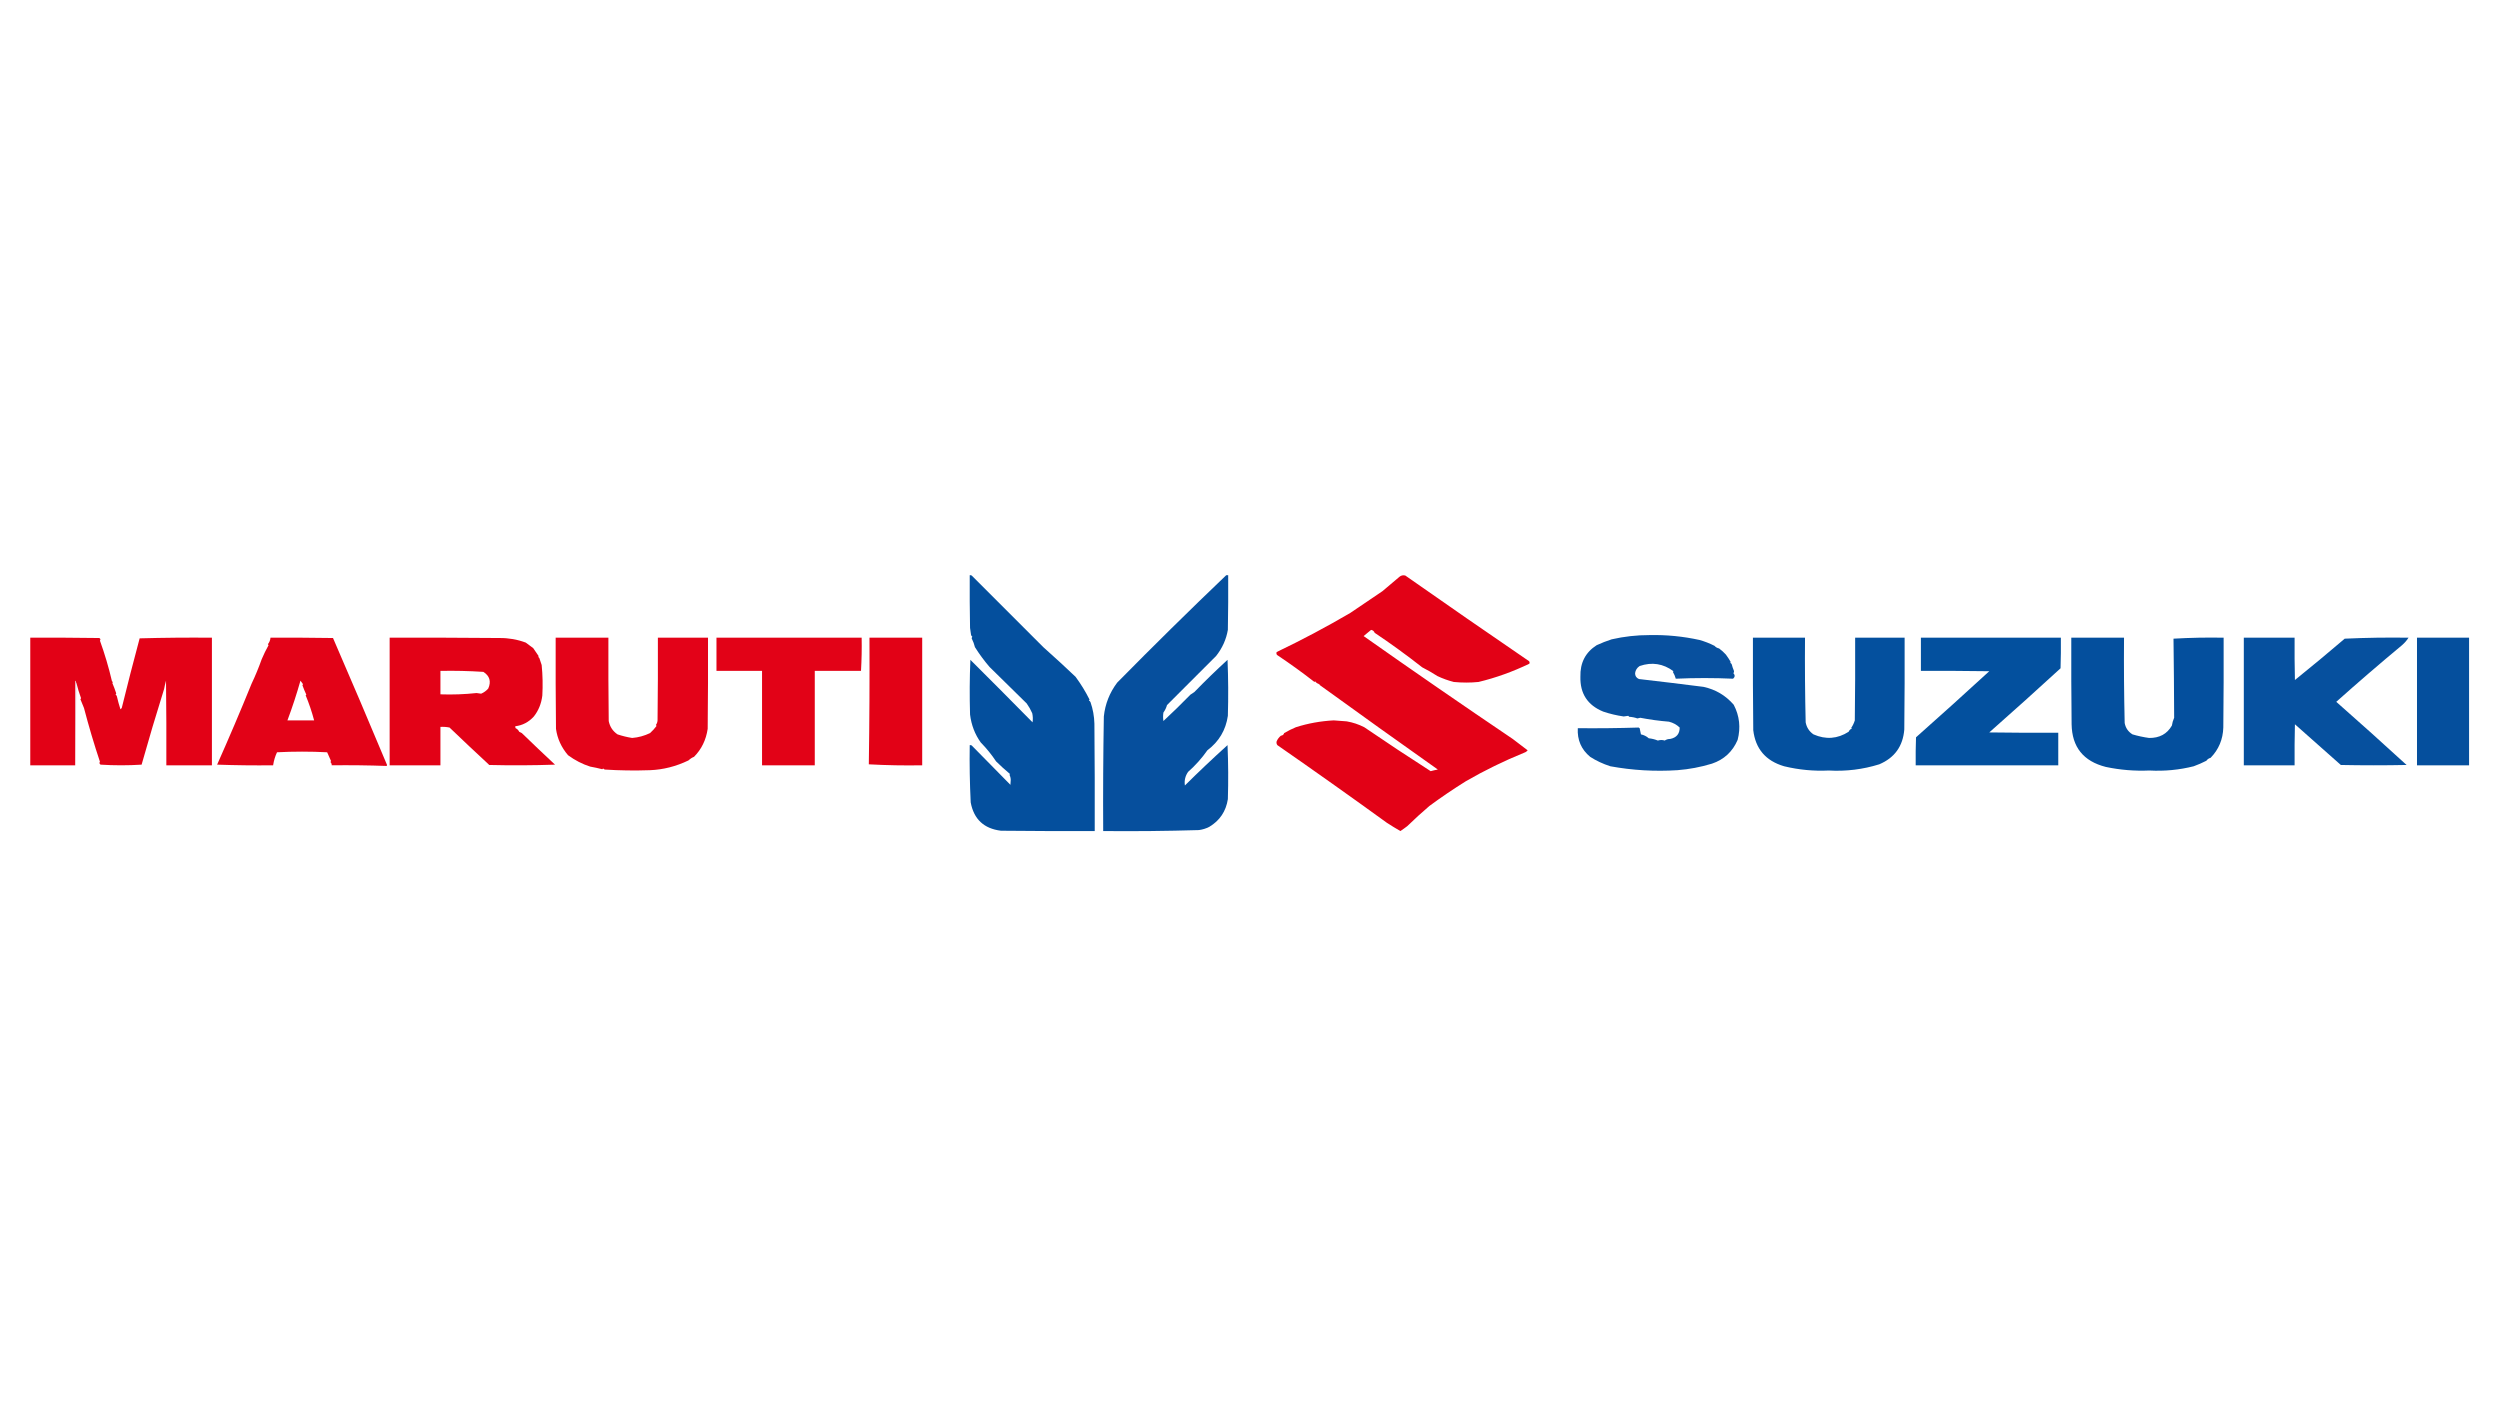
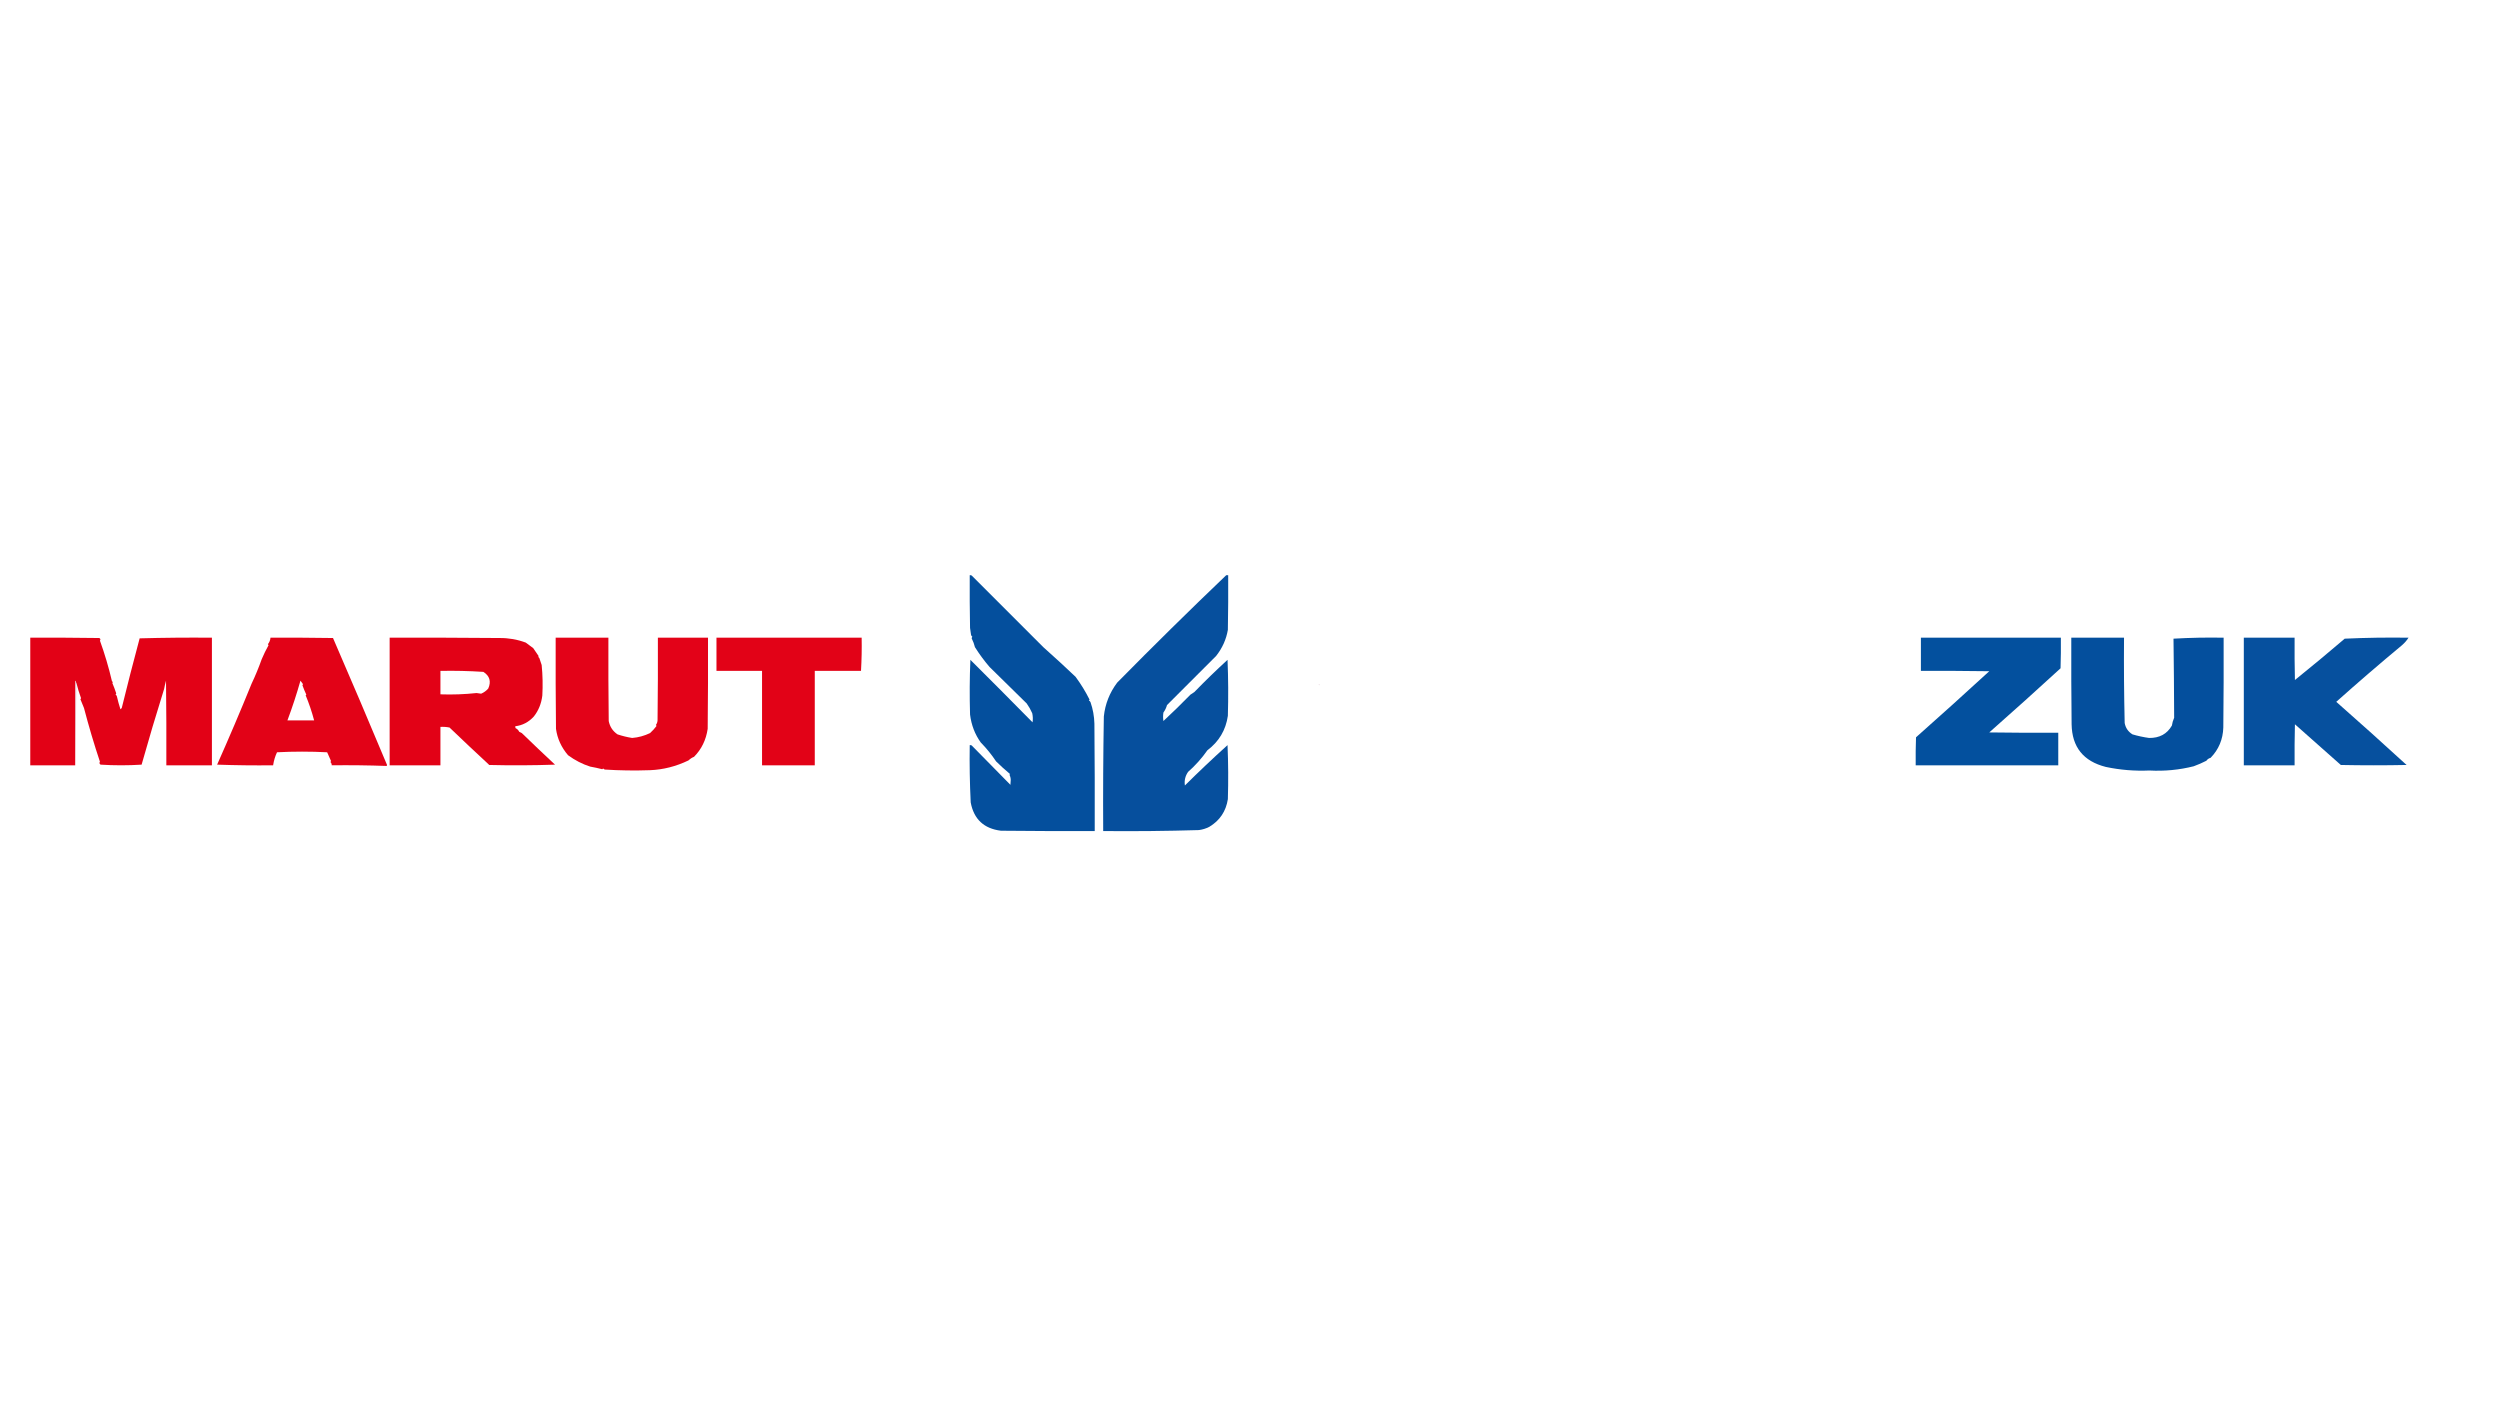
<svg xmlns="http://www.w3.org/2000/svg" width="3840px" height="2161px" style="shape-rendering:geometricPrecision; text-rendering:geometricPrecision; image-rendering:optimizeQuality; fill-rule:evenodd; clip-rule:evenodd">
  <g>
    <path style="opacity:0.995" fill="#044f9d" d="M 1489.5,883.5 C 1490.55,883.351 1491.55,883.517 1492.5,884C 1529.17,920.667 1565.83,957.333 1602.5,994C 1619.36,1009.01 1635.86,1024.17 1652,1039.5C 1660.14,1050.46 1667.3,1062.13 1673.5,1074.5C 1673.29,1075.09 1672.96,1075.59 1672.5,1076C 1673.67,1076.5 1674.5,1077.33 1675,1078.5C 1678.71,1089.11 1680.71,1100.11 1681,1111.5C 1681.5,1166.5 1681.67,1221.5 1681.5,1276.5C 1633.5,1276.67 1585.5,1276.5 1537.5,1276C 1511.29,1272.79 1495.79,1258.29 1491,1232.5C 1489.56,1203.2 1489.06,1173.87 1489.5,1144.5C 1490.55,1144.35 1491.55,1144.52 1492.5,1145C 1512.45,1165.07 1532.28,1185.24 1552,1205.5C 1552.17,1203 1552.33,1200.5 1552.5,1198C 1552.43,1195.05 1551.77,1192.38 1550.5,1190C 1550.83,1189.67 1551.17,1189.33 1551.5,1189C 1544.15,1182.87 1536.99,1176.37 1530,1169.5C 1523.09,1159.09 1515.26,1149.42 1506.5,1140.5C 1497.49,1128.03 1491.99,1113.69 1490,1097.5C 1489.17,1069.49 1489.33,1041.49 1490.5,1013.5C 1522.54,1045.37 1554.37,1077.37 1586,1109.5C 1586.72,1104.8 1586.55,1100.13 1585.5,1095.5C 1583.19,1090.21 1580.35,1085.21 1577,1080.5C 1557.99,1061.79 1538.99,1043.12 1520,1024.5C 1511.74,1014.9 1504.24,1004.74 1497.5,994C 1496.46,989.664 1494.79,985.164 1492.5,980.5C 1492.61,979.558 1492.94,978.725 1493.5,978C 1492.42,977.326 1491.75,976.326 1491.5,975C 1490.88,971.519 1490.38,968.019 1490,964.5C 1489.5,937.502 1489.33,910.502 1489.5,883.5 Z" />
  </g>
  <g>
    <path style="opacity:0.993" fill="#064f9d" d="M 1883.5,883.5 C 1884.5,883.5 1885.5,883.5 1886.5,883.5C 1886.67,911.502 1886.5,939.502 1886,967.5C 1883.49,982.131 1877.49,995.465 1868,1007.5C 1842.81,1032.69 1817.64,1057.86 1792.5,1083C 1791.51,1086.83 1789.68,1090.66 1787,1094.5C 1786.33,1098.83 1786.33,1103.17 1787,1107.5C 1801.22,1094.28 1815.05,1080.78 1828.5,1067C 1830.5,1065.67 1832.5,1064.33 1834.5,1063C 1850.91,1046.09 1867.91,1029.59 1885.5,1013.5C 1886.67,1042.16 1886.83,1070.83 1886,1099.5C 1882.85,1121.37 1872.35,1139.04 1854.5,1152.5C 1845.98,1164.68 1836.14,1175.68 1825,1185.5C 1820.54,1191.8 1818.87,1198.8 1820,1206.5C 1841.28,1185.39 1863.11,1164.72 1885.5,1144.5C 1886.67,1172.16 1886.83,1199.83 1886,1227.5C 1883.08,1246.2 1873.58,1260.37 1857.5,1270C 1852.51,1272.58 1847.18,1274.25 1841.5,1275C 1792.53,1276.47 1743.53,1276.97 1694.5,1276.5C 1694.17,1217.83 1694.5,1159.16 1695.5,1100.5C 1697.48,1081.4 1704.32,1064.07 1716,1048.5C 1771.63,992.032 1827.46,937.032 1883.5,883.5 Z" />
  </g>
  <g>
-     <path style="opacity:0.993" fill="#e20016" d="M 2027.5,1052.5 C 2027.17,1051.5 2026.5,1050.83 2025.5,1050.5C 2023.25,1049.79 2021.41,1048.45 2020,1046.5C 2019.67,1046.83 2019.33,1047.17 2019,1047.5C 2000.52,1033.07 1981.35,1019.23 1961.5,1006C 1960.45,1004.61 1960.28,1003.11 1961,1001.5C 1999.54,983.066 2037.2,963.066 2074,941.5C 2090.54,930.275 2107.04,919.109 2123.5,908C 2132.14,900.704 2140.8,893.37 2149.5,886C 2152.15,883.814 2155.15,883.148 2158.5,884C 2221.56,928.205 2284.89,972.039 2348.5,1015.5C 2349.61,1016.72 2349.78,1018.06 2349,1019.5C 2323.3,1031.85 2297.3,1041.18 2271,1047.5C 2258.66,1048.75 2245.99,1048.75 2233,1047.5C 2224.42,1045.31 2216.09,1042.31 2208,1038.5C 2200.35,1033.59 2192.52,1029.09 2184.5,1025C 2160.36,1006.07 2136.03,988.401 2111.5,972C 2110.53,969.453 2108.69,967.953 2106,967.5C 2102.6,970.408 2098.77,973.575 2094.5,977C 2170.26,1030.39 2246.59,1083.06 2323.5,1135C 2331.2,1140.84 2338.86,1146.68 2346.5,1152.5C 2345.22,1154.15 2343.55,1155.31 2341.5,1156C 2310.11,1168.77 2280.11,1183.44 2251.5,1200C 2232.16,1212.07 2213.49,1224.74 2195.5,1238C 2183.9,1247.93 2172.57,1258.26 2161.5,1269C 2158.1,1271.62 2154.6,1274.12 2151,1276.5C 2144.08,1272.52 2137.24,1268.35 2130.5,1264C 2075.38,1224.06 2019.21,1184.23 1962,1144.5C 1960.7,1142.64 1960.37,1140.64 1961,1138.5C 1962.47,1135.17 1964.64,1132.33 1967.5,1130C 1970.06,1129.77 1971.73,1128.44 1972.5,1126C 1978.25,1122.6 1984.25,1119.6 1990.5,1117C 2009.15,1111.07 2028.49,1107.57 2048.5,1106.5C 2055.17,1106.97 2061.84,1107.47 2068.5,1108C 2077.94,1109.61 2086.94,1112.61 2095.5,1117C 2129.23,1140.05 2163.23,1162.55 2197.5,1184.5C 2201.13,1183.51 2204.8,1182.68 2208.5,1182C 2147.81,1139.09 2087.47,1095.92 2027.5,1052.5 Z" />
-   </g>
+     </g>
  <g>
-     <path style="opacity:0.99" fill="#074f9d" d="M 2533.5,975.5 C 2559.57,974.937 2585.24,977.437 2610.5,983C 2618.45,985.239 2626.12,988.239 2633.5,992C 2635.38,994.106 2637.71,995.439 2640.5,996C 2644.25,998.742 2647.75,1001.91 2651,1005.5C 2653.7,1009.13 2656.2,1012.96 2658.5,1017C 2658.17,1017.33 2657.83,1017.67 2657.5,1018C 2658.67,1018.5 2659.5,1019.33 2660,1020.5C 2660.75,1023.64 2661.75,1026.64 2663,1029.5C 2663.72,1031.11 2663.55,1032.61 2662.5,1034C 2665.2,1036.97 2665.04,1039.81 2662,1042.5C 2632.67,1041.17 2603.33,1041.17 2574,1042.5C 2572.99,1038.8 2571.49,1035.3 2569.5,1032C 2569.83,1031.67 2570.17,1031.33 2570.5,1031C 2554.61,1019.24 2537.28,1016.57 2518.5,1023C 2514.43,1025.71 2512.09,1029.37 2511.5,1034C 2511.45,1038.29 2513.45,1041.29 2517.5,1043C 2550.52,1046.8 2583.52,1050.8 2616.5,1055C 2635.05,1058.98 2650.55,1068.14 2663,1082.5C 2671.9,1099.57 2673.9,1117.57 2669,1136.5C 2661.24,1154.6 2648.07,1166.76 2629.5,1173C 2612.13,1178.29 2594.46,1181.62 2576.5,1183C 2541.89,1185.22 2507.55,1183.22 2473.5,1177C 2462.07,1173.31 2451.74,1168.48 2442.5,1162.5C 2428.83,1151.19 2422.49,1136.53 2423.5,1118.5C 2454.77,1118.8 2485.94,1118.47 2517,1117.5C 2517.41,1117.96 2517.91,1118.29 2518.5,1118.5C 2519.2,1121.7 2519.87,1124.87 2520.5,1128C 2525.05,1128.94 2529.05,1130.94 2532.5,1134C 2537.39,1134.52 2542.06,1135.69 2546.5,1137.5C 2550.07,1136.36 2553.57,1136.36 2557,1137.5C 2559.48,1135.83 2562.31,1135 2565.5,1135C 2575.18,1133 2580.01,1127.17 2580,1117.5C 2575.42,1113.11 2569.92,1110.11 2563.5,1108.5C 2548.61,1107.29 2533.94,1105.29 2519.5,1102.5C 2518.03,1102.72 2516.53,1103.06 2515,1103.5C 2510.99,1102.06 2506.83,1101.23 2502.5,1101C 2502,1100.5 2501.5,1100 2501,1099.5C 2498.67,1099.83 2496.33,1100.17 2494,1100.5C 2482.94,1098.88 2472.44,1096.38 2462.5,1093C 2438.56,1083.22 2426.89,1065.39 2427.5,1039.5C 2426.93,1018.15 2435.26,1001.98 2452.5,991C 2459.99,987.545 2467.65,984.545 2475.5,982C 2494.74,977.633 2514.07,975.466 2533.5,975.5 Z" />
-   </g>
+     </g>
  <g>
    <path style="opacity:0.993" fill="#e20016" d="M 117.5,1049.5 C 116.89,1048.61 116.557,1047.61 116.5,1046.5C 116.167,1045.17 115.833,1045.17 115.5,1046.5C 115.5,1089.5 115.5,1132.5 115.5,1175.5C 92.5,1175.5 69.5,1175.5 46.5,1175.5C 46.5,1110.17 46.5,1044.83 46.5,979.5C 81.835,979.333 117.168,979.5 152.5,980C 154.394,981.079 154.727,982.413 153.5,984C 160.864,1004.36 167.03,1025.19 172,1046.5C 173.487,1047.25 173.654,1048.09 172.5,1049C 174.747,1054.22 176.747,1059.55 178.5,1065C 178.355,1065.77 178.022,1066.44 177.5,1067C 178.516,1067.52 179.182,1068.35 179.5,1069.5C 181.042,1076.25 182.875,1082.92 185,1089.5C 185.667,1088.83 186.333,1088.17 187,1087.5C 195.529,1052.73 204.695,1017.06 214.5,980.5C 251.457,979.506 288.457,979.173 325.5,979.5C 325.5,1044.83 325.5,1110.17 325.5,1175.5C 302.167,1175.5 278.833,1175.5 255.5,1175.5C 255.667,1132.17 255.5,1088.83 255,1045.5C 253.842,1049.8 252.842,1054.13 252,1058.5C 239.731,1097.67 228.231,1136.34 217.5,1174.5C 196.5,1175.83 175.5,1175.83 154.5,1174.5C 152.633,1173.2 152.3,1171.7 153.5,1170C 144.617,1143.42 136.45,1115.92 129,1087.5C 127.235,1082.9 125.402,1078.4 123.5,1074C 123.957,1073.59 124.291,1073.09 124.5,1072.5C 121.631,1064.62 119.298,1056.95 117.5,1049.5 Z" />
  </g>
  <g>
    <path style="opacity:0.991" fill="#e20016" d="M 415.5,979.5 C 447.502,979.333 479.502,979.5 511.5,980C 539.521,1044.63 567.187,1109.63 594.5,1175C 594.333,1175.5 594.167,1176 594,1176.5C 565.907,1175.5 537.741,1175.17 509.5,1175.5C 509.617,1173.52 508.95,1171.85 507.5,1170.5C 507.709,1169.91 508.043,1169.41 508.5,1169C 506.43,1164.59 504.43,1160.09 502.5,1155.5C 476.833,1154.17 451.167,1154.17 425.5,1155.5C 422.64,1161.54 420.64,1168.21 419.5,1175.5C 390.826,1175.83 362.159,1175.5 333.5,1174.5C 351.805,1133.38 369.472,1091.88 386.5,1050C 392.145,1038.16 397.312,1025.66 402,1012.5C 405.155,1005.06 408.655,997.89 412.5,991C 412.043,990.586 411.709,990.086 411.5,989.5C 413.813,986.563 415.146,983.23 415.5,979.5 Z M 461.5,1045.5 C 462.767,1047.31 464.1,1049.14 465.5,1051C 465.043,1051.41 464.709,1051.91 464.5,1052.5C 466.274,1057.44 468.274,1062.27 470.5,1067C 470.167,1067.33 469.833,1067.67 469.5,1068C 474.671,1080.5 479.004,1093.33 482.5,1106.5C 468.833,1106.5 455.167,1106.5 441.5,1106.5C 448.998,1086.49 455.665,1066.16 461.5,1045.5 Z" />
  </g>
  <g>
    <path style="opacity:0.993" fill="#e20016" d="M 598.5,979.5 C 654.834,979.333 711.168,979.5 767.5,980C 781.337,979.893 794.671,982.226 807.5,987C 811.244,989.955 815.078,992.789 819,995.5C 821.881,999.571 824.714,1003.74 827.5,1008C 827.167,1008.33 826.833,1008.67 826.5,1009C 827.428,1009.39 828.095,1010.05 828.5,1011C 829.546,1014.6 830.713,1018.1 832,1021.5C 833.568,1037.13 833.901,1052.79 833,1068.5C 831.48,1080.79 827.146,1091.46 820,1100.5C 812.08,1109.2 802.58,1114.2 791.5,1115.5C 791.351,1116.55 791.517,1117.55 792,1118.5C 794.5,1119.67 796.333,1121.5 797.5,1124C 798.833,1124.67 800.167,1125.33 801.5,1126C 818.401,1142.4 835.401,1158.57 852.5,1174.5C 818.838,1175.67 785.172,1175.83 751.5,1175C 730.711,1155.73 710.378,1136.57 690.5,1117.5C 685.9,1116.56 681.233,1116.22 676.5,1116.5C 676.5,1136.17 676.5,1155.83 676.5,1175.5C 650.5,1175.5 624.5,1175.5 598.5,1175.5C 598.5,1110.17 598.5,1044.83 598.5,979.5 Z M 676.5,1030.5 C 698.545,1030.06 720.545,1030.56 742.5,1032C 752.193,1038.25 754.693,1046.75 750,1057.5C 746.955,1061.06 743.288,1063.73 739,1065.5C 736.667,1065.17 734.333,1064.83 732,1064.5C 713.736,1066.48 695.236,1067.15 676.5,1066.5C 676.5,1054.5 676.5,1042.5 676.5,1030.5 Z" />
  </g>
  <g>
    <path style="opacity:0.992" fill="#e20117" d="M 853.5,979.5 C 880.5,979.5 907.5,979.5 934.5,979.5C 934.333,1022.17 934.5,1064.83 935,1107.5C 936.701,1116.2 941.201,1123.03 948.5,1128C 955.923,1130.48 963.423,1132.31 971,1133.5C 980.588,1132.74 989.755,1130.24 998.5,1126C 1002.29,1122.56 1005.62,1118.89 1008.5,1115C 1008.04,1114.59 1007.71,1114.09 1007.5,1113.5C 1009.02,1111.45 1009.85,1109.12 1010,1106.5C 1010.5,1064.17 1010.67,1021.83 1010.5,979.5C 1036.17,979.5 1061.83,979.5 1087.5,979.5C 1087.67,1026.17 1087.5,1072.83 1087,1119.5C 1084.48,1136.61 1077.48,1150.94 1066,1162.5C 1063.16,1163.55 1060.32,1165.39 1057.5,1168C 1038.45,1177.19 1018.79,1182.19 998.5,1183C 975.146,1183.85 951.813,1183.51 928.5,1182C 927.464,1180.38 926.297,1180.22 925,1181.5C 918.923,1179.94 912.757,1178.61 906.5,1177.5C 894.54,1173.68 883.207,1167.85 872.5,1160C 862.233,1147.99 856.066,1134.49 854,1119.5C 853.5,1072.83 853.333,1026.17 853.5,979.5 Z" />
  </g>
  <g>
    <path style="opacity:0.99" fill="#e20016" d="M 1100.5,979.5 C 1174.83,979.5 1249.17,979.5 1323.5,979.5C 1323.83,996.513 1323.5,1013.51 1322.5,1030.5C 1299.01,1030.52 1275.35,1030.52 1251.5,1030.5C 1251.5,1078.83 1251.5,1127.17 1251.5,1175.5C 1224.5,1175.5 1197.5,1175.5 1170.5,1175.5C 1170.5,1127.17 1170.5,1078.83 1170.5,1030.5C 1147.17,1030.5 1123.83,1030.5 1100.5,1030.5C 1100.5,1013.5 1100.5,996.5 1100.5,979.5 Z" />
  </g>
  <g>
-     <path style="opacity:0.996" fill="#e20016" d="M 1335.5,979.5 C 1362.5,979.5 1389.5,979.5 1416.5,979.5C 1416.5,1044.83 1416.5,1110.17 1416.5,1175.5C 1389.02,1175.99 1361.69,1175.49 1334.5,1174C 1335.46,1109.36 1335.79,1044.52 1335.5,979.5 Z" />
-   </g>
+     </g>
  <g>
-     <path style="opacity:0.992" fill="#034f9d" d="M 2692.5,979.5 C 2719.17,979.5 2745.83,979.5 2772.5,979.5C 2772.17,1022.84 2772.5,1066.17 2773.5,1109.5C 2775,1117.38 2779,1123.54 2785.5,1128C 2804.38,1136.3 2822.38,1134.96 2839.5,1124C 2840.5,1121.67 2842.17,1120 2844.5,1119C 2844.17,1118.67 2843.83,1118.33 2843.5,1118C 2845.91,1114.43 2847.74,1110.6 2849,1106.5C 2849.5,1064.17 2849.67,1021.83 2849.5,979.5C 2874.83,979.5 2900.17,979.5 2925.5,979.5C 2925.67,1026.5 2925.5,1073.5 2925,1120.5C 2922.9,1146.23 2910.07,1164.06 2886.5,1174C 2861.29,1181.84 2835.45,1185.01 2809,1183.5C 2785.84,1184.62 2763.01,1182.45 2740.5,1177C 2712.21,1168.74 2696.38,1150.24 2693,1121.5C 2692.5,1074.17 2692.33,1026.83 2692.5,979.5 Z" />
-   </g>
+     </g>
  <g>
    <path style="opacity:0.99" fill="#024f9d" d="M 2950.5,979.5 C 3022.17,979.5 3093.83,979.5 3165.5,979.5C 3165.67,995.17 3165.5,1010.84 3165,1026.5C 3128.81,1059.69 3092.31,1092.53 3055.5,1125C 3090.83,1125.5 3126.17,1125.67 3161.5,1125.5C 3161.5,1142.17 3161.5,1158.83 3161.5,1175.5C 3088.5,1175.5 3015.5,1175.5 2942.5,1175.5C 2942.33,1161.16 2942.5,1146.83 2943,1132.5C 2980.77,1099.02 3018.27,1065.19 3055.5,1031C 3020.5,1030.5 2985.5,1030.33 2950.5,1030.5C 2950.5,1013.5 2950.5,996.5 2950.5,979.5 Z" />
  </g>
  <g>
    <path style="opacity:0.993" fill="#044f9d" d="M 3181.5,979.5 C 3208.5,979.5 3235.5,979.5 3262.5,979.5C 3262.17,1023.17 3262.5,1066.84 3263.5,1110.5C 3264.89,1118.11 3268.89,1123.95 3275.5,1128C 3283.94,1130.49 3292.44,1132.32 3301,1133.5C 3316.94,1133.72 3328.61,1127.39 3336,1114.5C 3336.64,1110.28 3337.81,1106.28 3339.5,1102.5C 3339.36,1061.93 3339.03,1021.43 3338.5,981C 3364.02,979.51 3389.68,979.01 3415.5,979.5C 3415.67,1025.5 3415.5,1071.5 3415,1117.5C 3414.43,1135.73 3407.93,1151.23 3395.5,1164C 3392.78,1164.72 3390.62,1166.22 3389,1168.5C 3382.67,1171.75 3376.17,1174.58 3369.5,1177C 3347.27,1182.58 3324.61,1184.74 3301.5,1183.5C 3278.83,1184.49 3256.5,1182.65 3234.5,1178C 3200.06,1169.27 3182.56,1147.44 3182,1112.5C 3181.5,1068.17 3181.33,1023.83 3181.5,979.5 Z" />
  </g>
  <g>
    <path style="opacity:0.992" fill="#054f9d" d="M 3446.5,979.5 C 3472.5,979.5 3498.5,979.5 3524.5,979.5C 3524.33,1001.17 3524.5,1022.84 3525,1044.5C 3550.83,1023.66 3576.33,1002.49 3601.5,981C 3634.1,979.521 3666.77,979.021 3699.5,979.5C 3696.87,983.655 3693.53,987.488 3689.5,991C 3655.52,1019.23 3621.85,1048.23 3588.5,1078C 3624.77,1109.93 3660.77,1142.26 3696.5,1175C 3662.83,1175.67 3629.17,1175.67 3595.5,1175C 3572.14,1154.33 3548.64,1133.5 3525,1112.5C 3524.5,1133.5 3524.33,1154.5 3524.5,1175.5C 3498.5,1175.5 3472.5,1175.5 3446.5,1175.5C 3446.5,1110.17 3446.5,1044.83 3446.5,979.5 Z" />
  </g>
  <g>
-     <path style="opacity:0.995" fill="#054f9d" d="M 3712.5,979.5 C 3739.17,979.5 3765.83,979.5 3792.5,979.5C 3792.5,1044.83 3792.5,1110.17 3792.5,1175.5C 3765.83,1175.5 3739.17,1175.5 3712.5,1175.5C 3712.5,1110.17 3712.5,1044.83 3712.5,979.5 Z" />
-   </g>
+     </g>
  <g>
    <path style="opacity:0.2" fill="#892959" d="M 115.5,1046.5 C 115.833,1046.5 116.167,1046.5 116.5,1046.5C 116.557,1047.61 116.89,1048.61 117.5,1049.5C 116.833,1091.5 116.167,1133.5 115.5,1175.5C 115.5,1132.5 115.5,1089.5 115.5,1046.5 Z" />
  </g>
  <g>
    <path style="opacity:0.2" fill="#892959" d="M 2025.5,1050.5 C 2026.5,1050.83 2027.17,1051.5 2027.5,1052.5C 2026.17,1052.5 2025.5,1051.83 2025.5,1050.5 Z" />
  </g>
</svg>